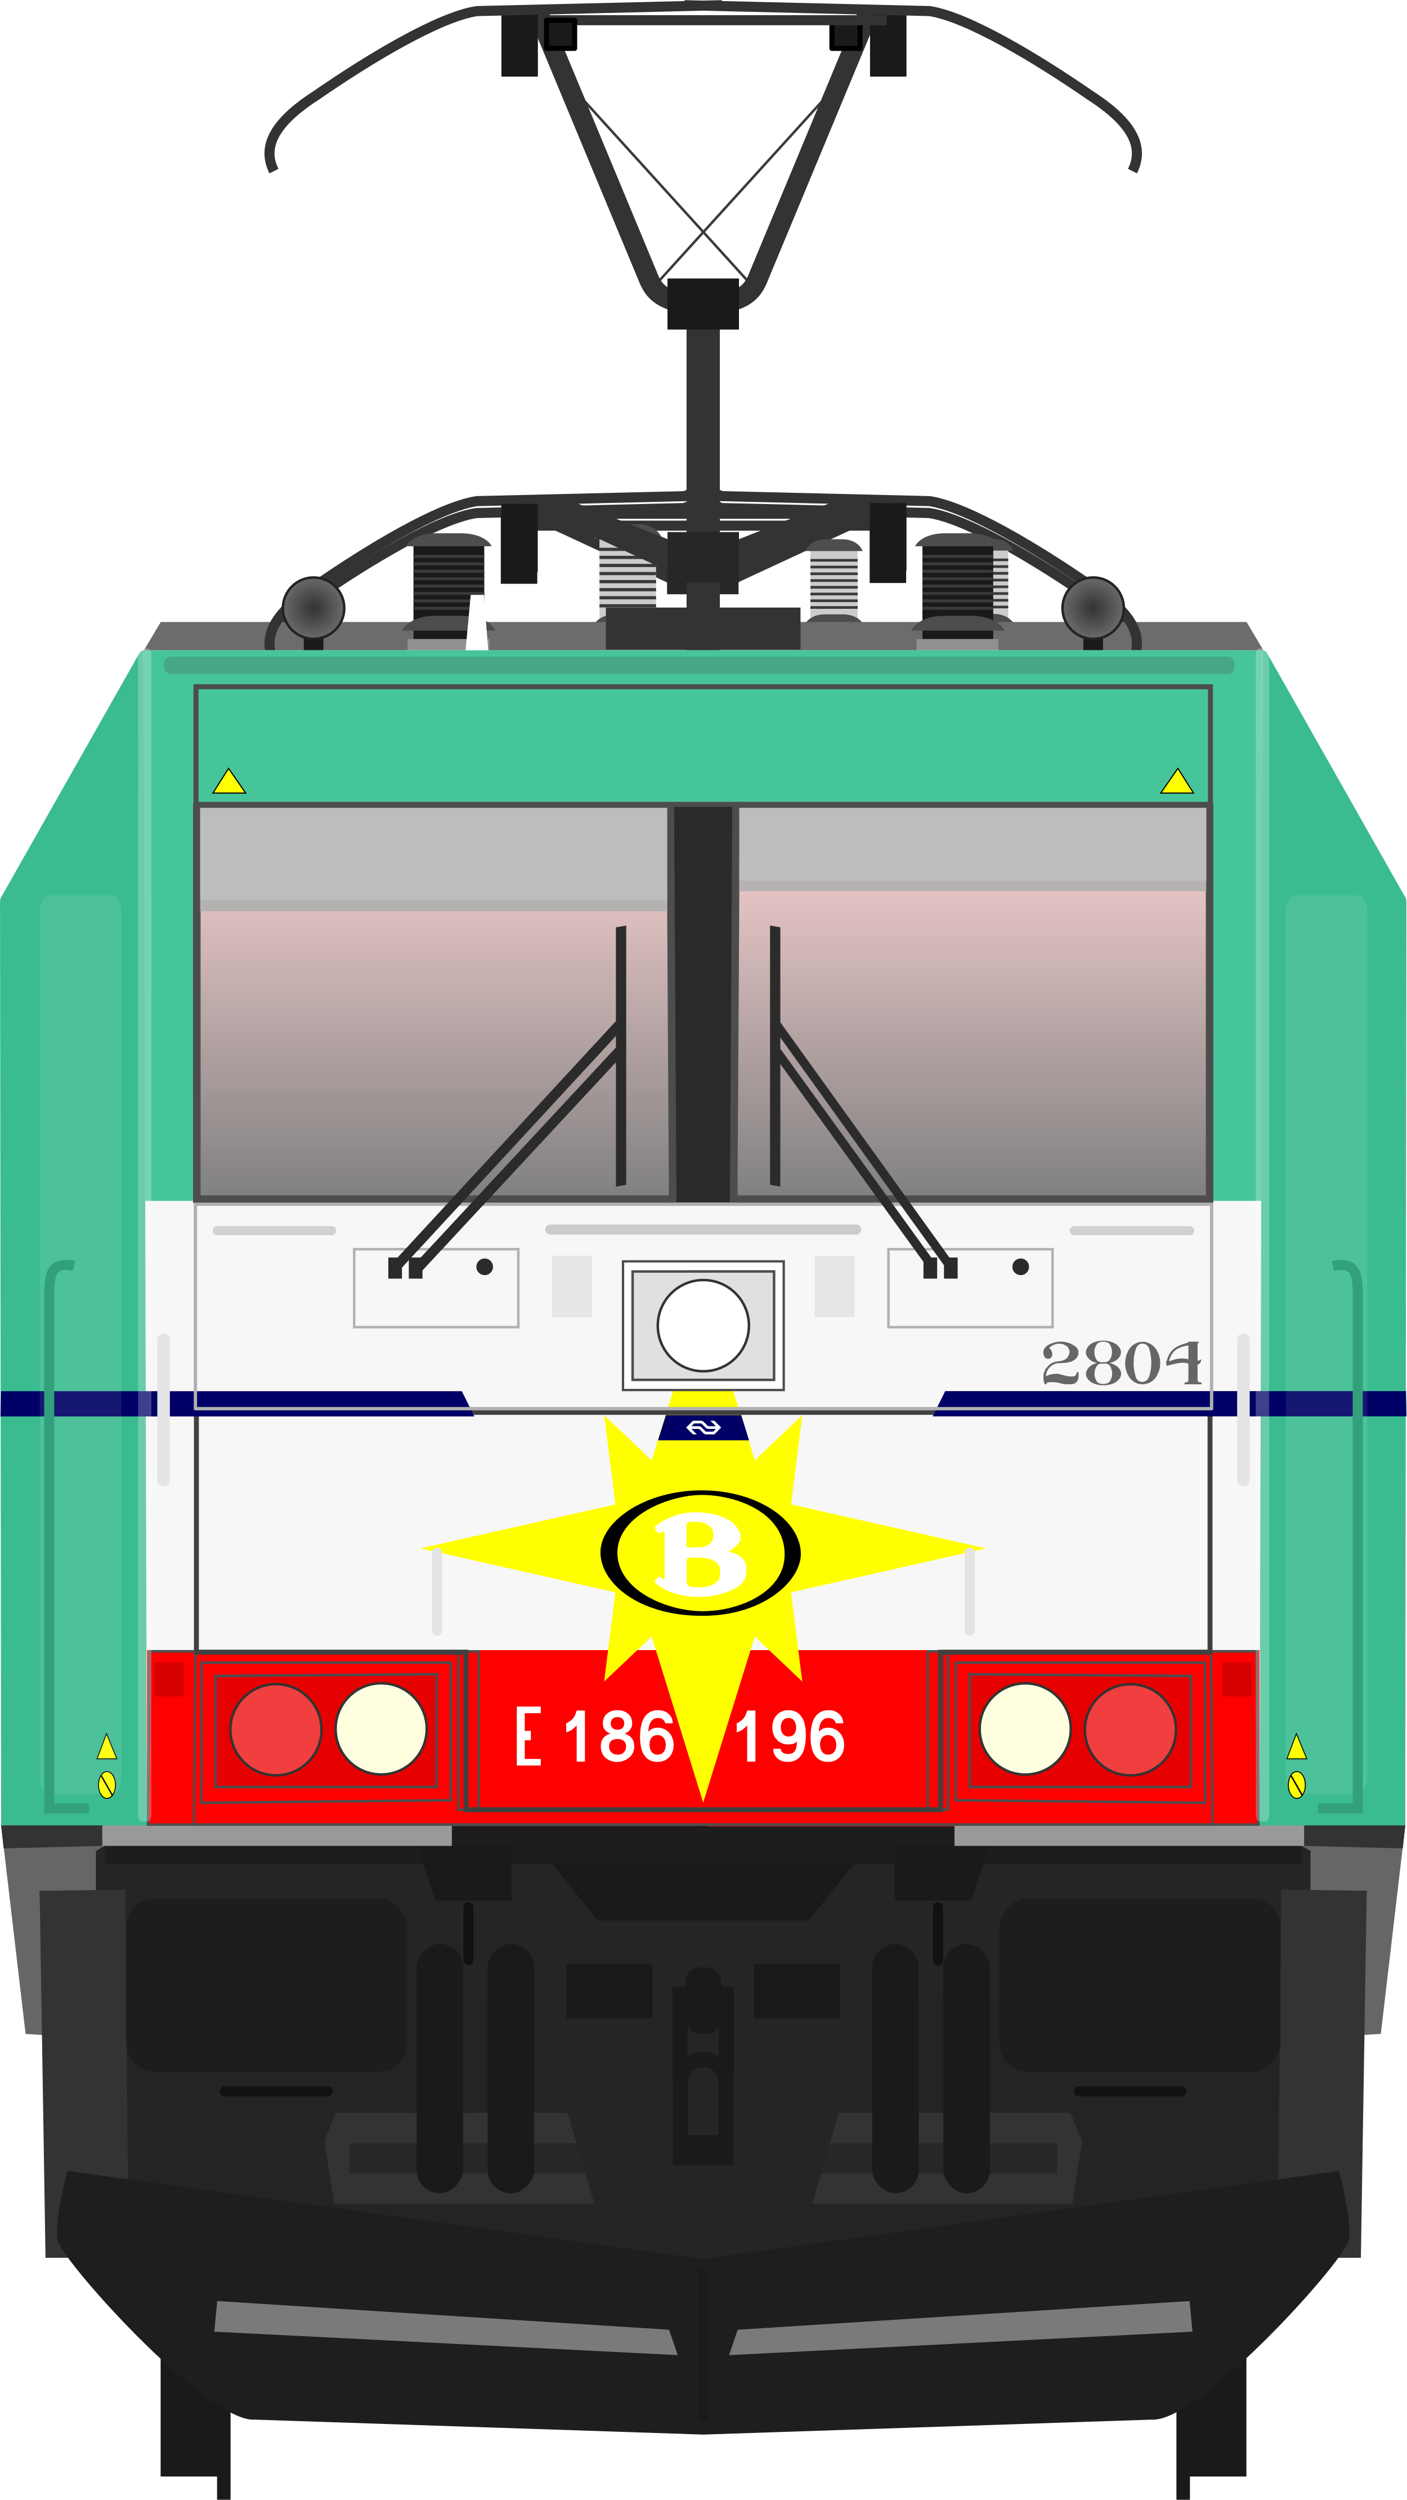
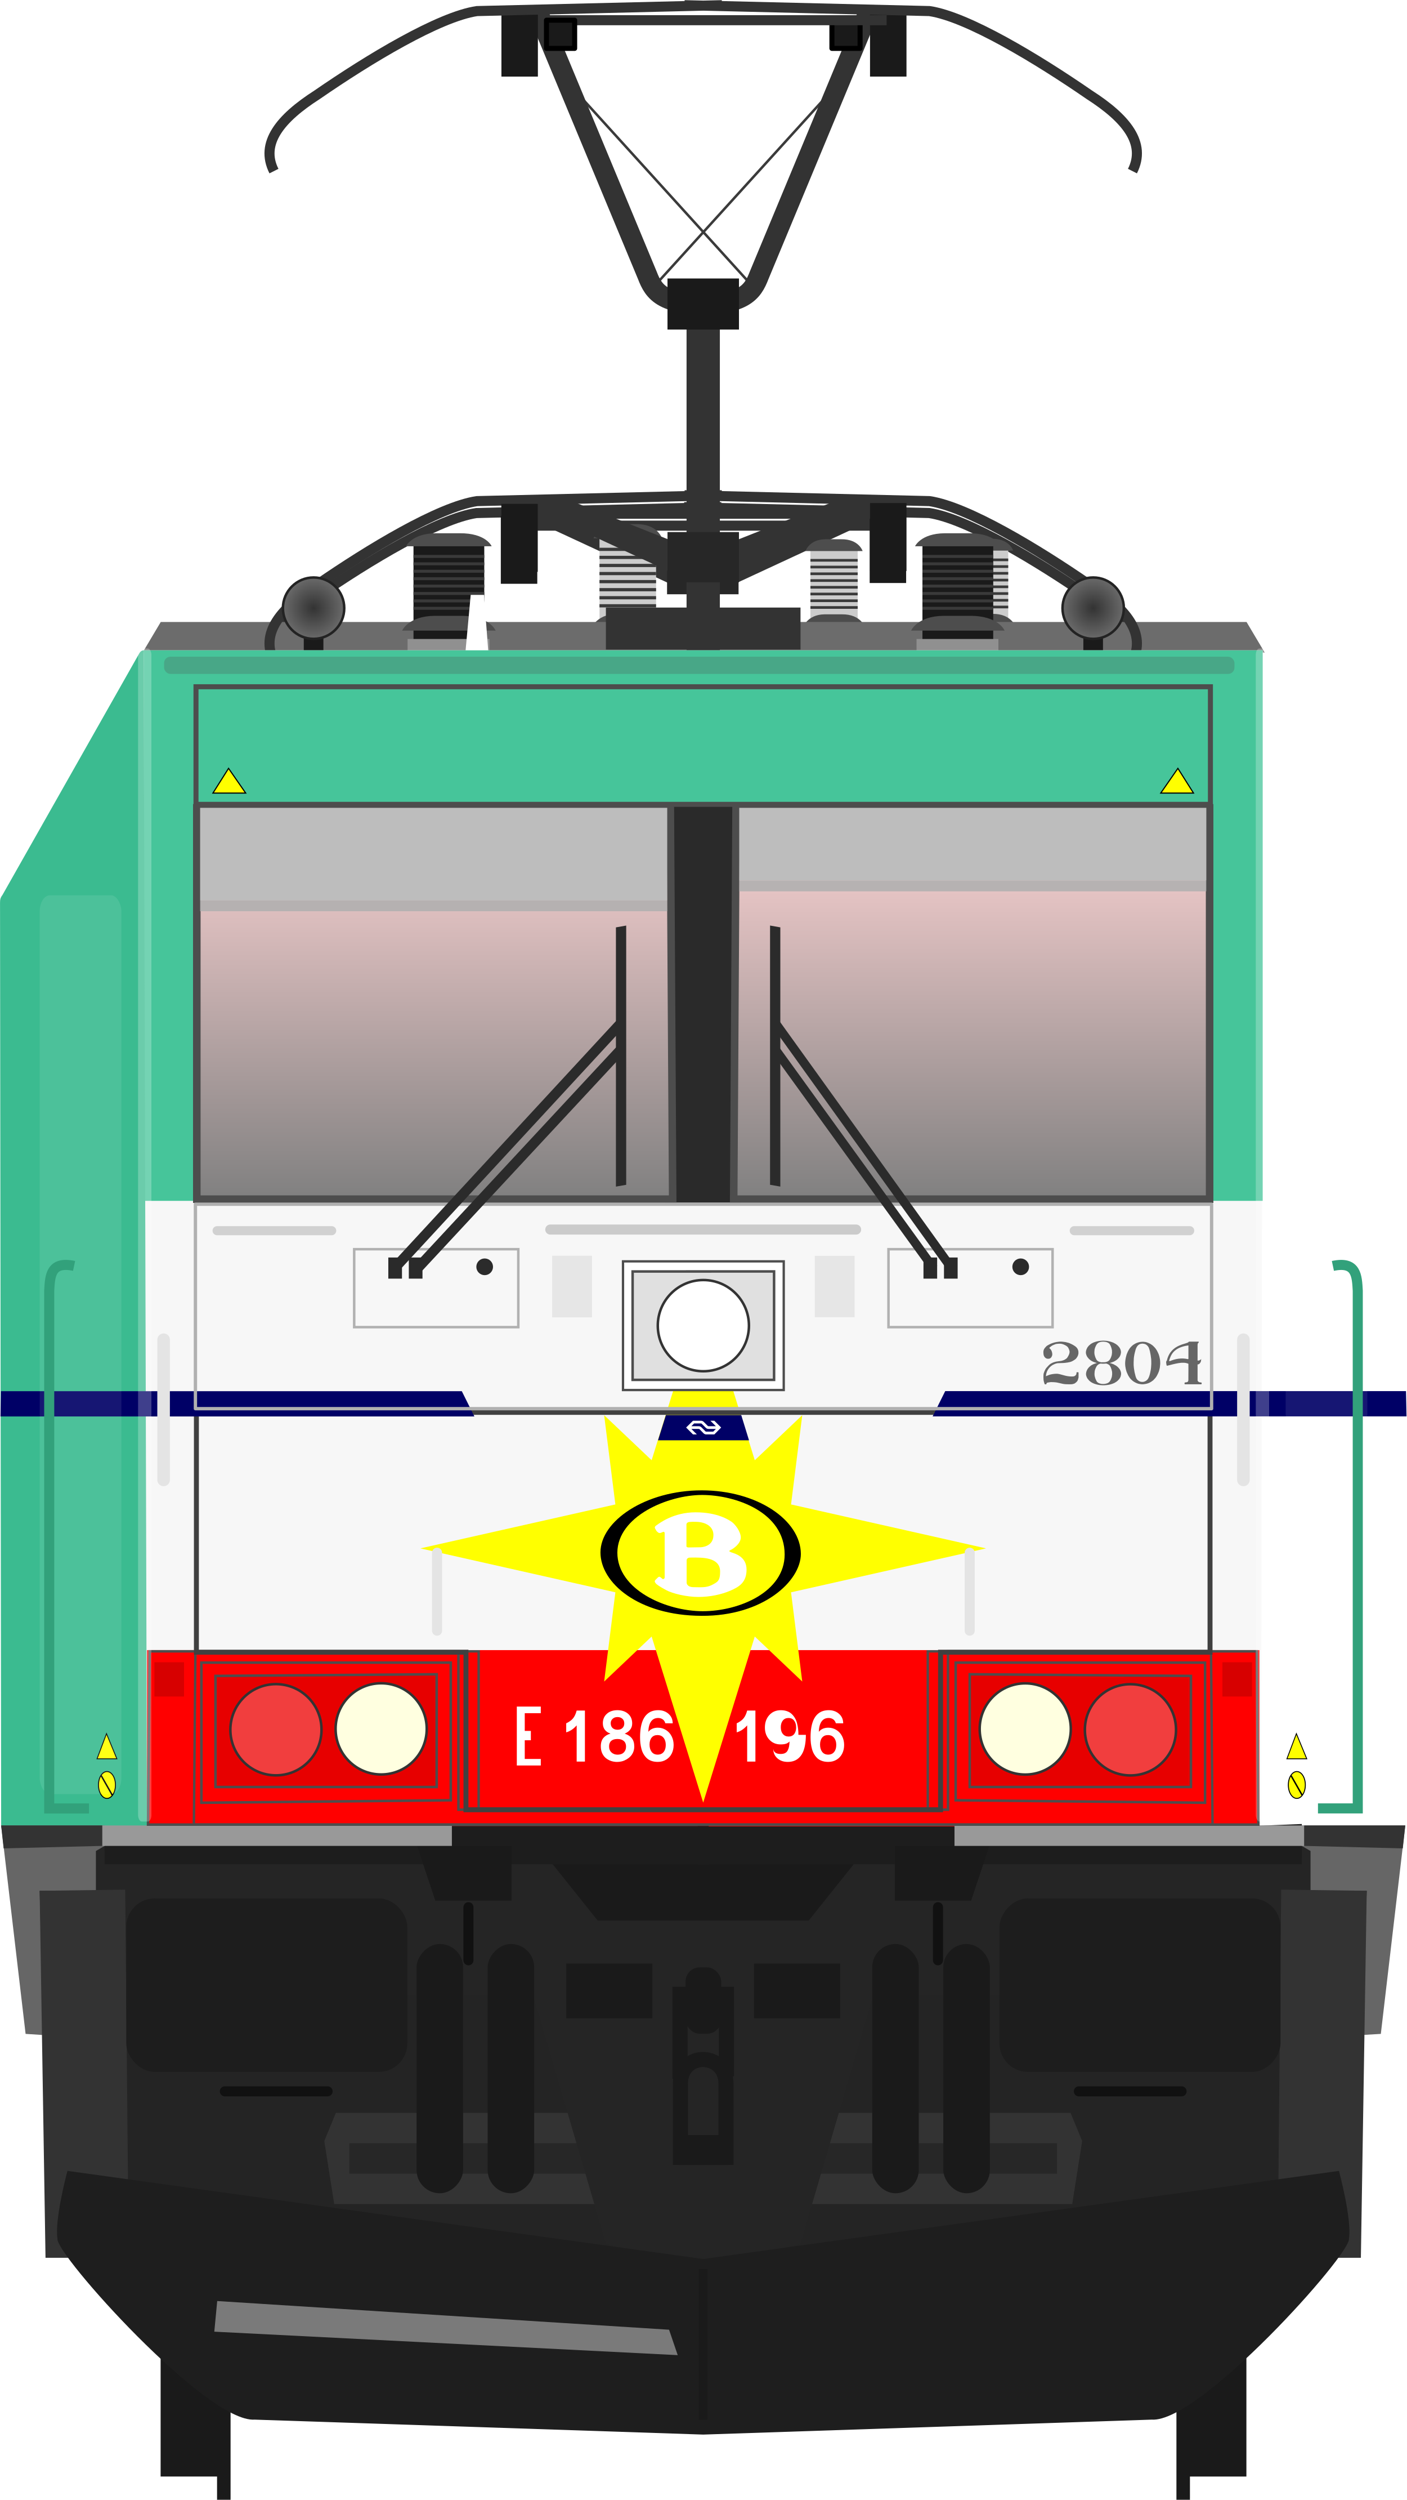
<svg xmlns="http://www.w3.org/2000/svg" xmlns:xlink="http://www.w3.org/1999/xlink" version="1.1" width="290.89" height="516.46">
  <defs>
    <linearGradient id="linearGradient6659">
      <stop stop-color="#333" offset="0" />
      <stop stop-color="#6c6c6c" offset="1" />
    </linearGradient>
    <filter id="filter5092" x="-.314" y="-1.215" width="1.628" height="3.43" color-interpolation-filters="sRGB">
      <feGaussianBlur stdDeviation="13.84" />
    </filter>
    <filter id="filter5092-1" x="-.314" y="-1.215" width="1.628" height="3.43" color-interpolation-filters="sRGB">
      <feGaussianBlur stdDeviation="13.84" />
    </filter>
    <linearGradient id="linearGradient4798" x1="61.277" x2="169.78" y1="317.29" y2="316.65" gradientUnits="userSpaceOnUse">
      <stop stop-color="#ffd5d5" offset="0" />
      <stop stop-color="#808080" offset="1" />
    </linearGradient>
    <linearGradient id="linearGradient6013" x1="84.508" x2="84.508" y1="163.72" y2="242.15" gradientTransform="matrix(1.102 0 0 1.102 -10.992 -81.878)" gradientUnits="userSpaceOnUse" xlink:href="#linearGradient4798" />
    <linearGradient id="linearGradient6021" x1="195.05" x2="195.05" y1="164.65" y2="242.15" gradientTransform="matrix(1.102 0 0 1.102 -10.988 -81.878)" gradientUnits="userSpaceOnUse" xlink:href="#linearGradient4798" />
    <radialGradient id="radialGradient6661" cx="-217.25" cy="124.75" r="6.344" gradientUnits="userSpaceOnUse" xlink:href="#linearGradient6659" />
    <radialGradient id="radialGradient6669" cx="62.316" cy="124.75" r="6.344" gradientUnits="userSpaceOnUse" xlink:href="#linearGradient6659" />
    <filter id="filter8046" x="-1.2" y="-.059" width="3.399" height="1.117" color-interpolation-filters="sRGB">
      <feGaussianBlur stdDeviation="0.823" />
    </filter>
    <filter id="filter1348" x="-.774" y="-.11" width="2.547" height="1.219" color-interpolation-filters="sRGB">
      <feGaussianBlur stdDeviation="8.48" />
    </filter>
    <filter id="filter1348-3" x="-.774" y="-.11" width="2.547" height="1.219" color-interpolation-filters="sRGB">
      <feGaussianBlur stdDeviation="8.48" />
    </filter>
    <filter id="filter1550" x="-.687" y="-.014" width="2.374" height="1.028" color-interpolation-filters="sRGB">
      <feGaussianBlur stdDeviation="1.412" />
    </filter>
    <filter id="filter1550-3" x="-.687" y="-.014" width="2.374" height="1.028" color-interpolation-filters="sRGB">
      <feGaussianBlur stdDeviation="1.412" />
    </filter>
    <filter id="filter1657" x="-.03" y="-1.859" width="1.06" height="4.718" color-interpolation-filters="sRGB">
      <feGaussianBlur stdDeviation="2.754" />
    </filter>
  </defs>
  <g transform="matrix(1.04 0 0 1.04 -.059 4.53)" fill="#333">
    <path d="m134.32 112.12-30.659-14.222 8.333-1.012 23.56 9.331z" />
    <path d="m145.07 112.12 30.659-14.222-8.333-1.012-23.56 9.331z" />
  </g>
  <rect x="125.17" y="127.99" width="40.253" height="8.686" fill="#333" />
  <path d="m56.511 139.07c-2.907-5.766 1.341-10.911 8.911-15.766 10.778-7.434 25.202-16.136 33.075-17.309l50.663-1.22m84.922 34.291c2.907-5.766-1.341-10.911-8.911-15.766-10.778-7.434-25.202-16.136-33.075-17.309l-50.667-1.217" fill="none" stroke="#333" stroke-width="2.081" />
  <path d="m107.37 108.6h39.758m36.108 0h-39.758" fill="none" stroke="#333" stroke-width="2.081" />
  <g stroke-width="1.04">
    <rect x="103.54" y="106.56" width="7.54" height="14.052" fill="#1a1a1a" />
    <rect transform="scale(-1,1)" x="-187.34" y="106.4" width="7.54" height="14.052" fill="#1a1a1a" />
    <rect x="137.91" y="112.39" width="14.784" height="10.387" fill="#272727" />
  </g>
  <g transform="matrix(1 0 0 1 -36.734 -155.87)" fill="#1a1a1a">
    <g transform="translate(-1.67,4.427)">
      <rect x="71.611" y="627.74" width="13.436" height="35.357" />
      <rect x="83.278" y="647.91" width="2.796" height="20" stroke-width="1.07" />
    </g>
    <rect transform="scale(-1,1)" x="-294.42" y="632.17" width="13.436" height="35.357" />
    <rect transform="scale(-1,1)" x="-282.75" y="652.34" width="2.796" height="20" stroke-width="1.07" />
  </g>
  <g transform="matrix(.944 0 0 .944 10.382 73.166)">
    <g transform="matrix(.736 0 0 1.002 133.85 -79.109)">
      <rect x="89.144" y="120.51" width="14.067" height="22.166" fill="#ccc" stroke-width="2.504" />
      <rect x="87.969" y="140.28" width="16.272" height="2.69" fill="#909090" />
      <path d="m93.318 135.68h5.188c5.781-0.055 6.969 2.938 6.969 2.938h-18.589s1.219-2.882 6.438-2.938z" fill="#4d4d4d" />
      <path d="m93.563 119.28h4.744c5.287-0.049 6.372 2.584 6.372 2.584h-17.005s1.115-2.535 5.887-2.584z" fill="#4d4d4d" />
      <g fill="#3a3a3a">
        <rect x="89.144" y="123.59" width="14.067" height=".585" />
        <rect x="89.144" y="125.06" width="14.067" height=".585" />
        <rect x="89.144" y="126.53" width="14.067" height=".585" />
        <rect x="89.144" y="128.01" width="14.067" height=".585" />
        <rect x="89.144" y="129.48" width="14.067" height=".585" />
        <rect x="89.144" y="130.95" width="14.067" height=".585" />
        <rect x="89.144" y="132.42" width="14.067" height=".585" />
        <rect x="89.144" y="133.89" width="14.067" height=".585" />
      </g>
    </g>
    <g transform="matrix(1.102,0,0,1.102,-9.548,-81.878)" fill="none" stroke="#3b3b3b" stroke-width=".5">
      <path d="m129.04 60.447 36.8-40.528" />
      <path d="m147.9 60.447-36.8-40.528" />
    </g>
    <g transform="matrix(.736 0 0 1.002 100.88 -79.007)">
      <rect x="89.144" y="120.51" width="14.067" height="22.166" fill="#ccc" stroke-width="2.504" />
      <rect x="87.969" y="140.28" width="16.272" height="2.69" fill="#909090" />
      <path d="m93.318 135.68h5.188c5.781-0.055 6.969 2.938 6.969 2.938h-18.589s1.219-2.882 6.438-2.938z" fill="#4d4d4d" />
      <path d="m93.563 119.28h4.744c5.287-0.049 6.372 2.584 6.372 2.584h-17.005s1.115-2.535 5.887-2.584z" fill="#4d4d4d" />
      <g fill="#3a3a3a">
        <rect x="89.144" y="123.59" width="14.067" height=".585" />
        <rect x="89.144" y="125.06" width="14.067" height=".585" />
        <rect x="89.144" y="126.53" width="14.067" height=".585" />
        <rect x="89.144" y="128.01" width="14.067" height=".585" />
        <rect x="89.144" y="129.48" width="14.067" height=".585" />
        <rect x="89.144" y="130.95" width="14.067" height=".585" />
        <rect x="89.144" y="132.42" width="14.067" height=".585" />
        <rect x="89.144" y="133.89" width="14.067" height=".585" />
      </g>
    </g>
    <g transform="matrix(.881 0 0 1.199 41.759 -105.81)">
      <rect x="89.144" y="120.51" width="14.067" height="22.166" fill="#ccc" stroke-width="2.504" />
      <rect x="87.969" y="140.28" width="16.272" height="2.69" fill="#909090" />
      <path d="m93.318 135.68h5.188c5.781-0.055 6.969 2.938 6.969 2.938h-18.589s1.219-2.882 6.438-2.938z" fill="#4d4d4d" />
      <path d="m93.563 119.28h4.744c5.287-0.049 6.372 2.584 6.372 2.584h-17.005s1.115-2.535 5.887-2.584z" fill="#4d4d4d" />
      <g fill="#3a3a3a">
        <rect x="89.144" y="123.59" width="14.067" height=".585" />
        <rect x="89.144" y="125.06" width="14.067" height=".585" />
        <rect x="89.144" y="126.53" width="14.067" height=".585" />
        <rect x="89.144" y="128.01" width="14.067" height=".585" />
        <rect x="89.144" y="129.48" width="14.067" height=".585" />
        <rect x="89.144" y="130.95" width="14.067" height=".585" />
        <rect x="89.144" y="132.42" width="14.067" height=".585" />
        <rect x="89.144" y="133.89" width="14.067" height=".585" />
      </g>
    </g>
    <g transform="matrix(1.102,0,0,1.102,-10.9,-75.267)" fill="#333">
      <path d="m134.32 112.12-30.659-14.222 8.333-1.012 23.56 9.331z" />
      <path d="m145.07 112.12 30.659-14.222-8.333-1.012-23.56 9.331z" />
    </g>
    <path d="m24.21 58.617-3.992 6.714s245.34-0.514 245.78 0l-3.992-6.714z" fill="#6c6c6c" stroke-width="1.102" />
    <rect x="121.7" y="55.461" width="42.622" height="9.197" fill="#333" />
    <g transform="matrix(1.102,0,0,1.102,-11.239,-81.878)">
      <g transform="translate(94.399,-9.408)">
        <rect x="89.144" y="120.51" width="14.067" height="22.166" fill="#1a1a1a" stroke-width="2.504" />
        <rect x="87.969" y="140.28" width="16.272" height="2.69" fill="#909090" />
        <path d="m93.318 135.68h5.188c5.781-0.055 6.969 2.938 6.969 2.938h-18.589s1.219-2.882 6.438-2.938z" fill="#4d4d4d" />
        <path d="m93.563 119.28h4.744c5.287-0.049 6.372 2.584 6.372 2.584h-17.005s1.115-2.535 5.887-2.584z" fill="#4d4d4d" />
        <g fill="#3a3a3a">
          <rect x="89.144" y="123.59" width="14.067" height=".585" />
          <rect x="89.144" y="125.06" width="14.067" height=".585" />
          <rect x="89.144" y="126.53" width="14.067" height=".585" />
          <rect x="89.144" y="128.01" width="14.067" height=".585" />
          <rect x="89.144" y="129.48" width="14.067" height=".585" />
          <rect x="89.144" y="130.95" width="14.067" height=".585" />
          <rect x="89.144" y="132.42" width="14.067" height=".585" />
          <rect x="89.144" y="133.89" width="14.067" height=".585" />
        </g>
      </g>
      <g transform="translate(-6.749,-9.408)">
        <rect x="89.144" y="120.51" width="14.067" height="22.166" fill="#1a1a1a" stroke-width="2.504" />
        <rect x="87.969" y="140.28" width="16.272" height="2.69" fill="#909090" />
        <path d="m93.318 135.68h5.188c5.781-0.055 6.969 2.938 6.969 2.938h-18.589s1.219-2.882 6.438-2.938z" fill="#4d4d4d" />
        <path d="m93.563 119.28h4.744c5.287-0.049 6.372 2.584 6.372 2.584h-17.005s1.115-2.535 5.887-2.584z" fill="#4d4d4d" />
        <g fill="#3a3a3a">
          <rect x="89.144" y="123.59" width="14.067" height=".585" />
          <rect x="89.144" y="125.06" width="14.067" height=".585" />
          <rect x="89.144" y="126.53" width="14.067" height=".585" />
          <rect x="89.144" y="128.01" width="14.067" height=".585" />
          <rect x="89.144" y="129.48" width="14.067" height=".585" />
          <rect x="89.144" y="130.95" width="14.067" height=".585" />
          <rect x="89.144" y="132.42" width="14.067" height=".585" />
          <rect x="89.144" y="133.89" width="14.067" height=".585" />
        </g>
      </g>
    </g>
    <path d="m48.999 67.189c-3.078-6.106 1.419-11.553 9.436-16.694 11.411-7.871 26.685-17.086 35.021-18.327l53.649-1.288m89.919 36.309c3.078-6.106-1.419-11.553-9.436-16.694-11.412-7.871-26.685-17.086-35.021-18.328l-53.649-1.288" fill="none" stroke="#333" stroke-width="2.204" />
    <g transform="matrix(1.102,0,0,1.102,-10.992,-81.878)">
      <rect x="215.3" y="129.06" width="3.901" height="6.172" fill="#1a1a1a" />
      <circle transform="scale(-1,1)" cx="-217.25" cy="124.75" r="6.094" fill="url(#radialGradient6661)" stroke="#232323" stroke-linecap="round" stroke-linejoin="round" stroke-width=".5" />
      <rect x="60.365" y="128.92" width="3.901" height="6.172" fill="#1a1a1a" />
      <circle cx="62.316" cy="124.75" r="6.094" fill="url(#radialGradient6669)" stroke="#232323" stroke-linecap="round" stroke-linejoin="round" stroke-width=".5" />
    </g>
    <path d="m102.85 34.93h42.098m38.233 0h-42.098" fill="none" stroke="#333" stroke-width="2.204" />
    <rect x="98.793" y="32.77" width="7.984" height="14.879" fill="#1a1a1a" stroke-width="1.102" />
    <path d="m143.01-11.941v89.222" fill="none" stroke="#333" stroke-width="7.293" />
    <rect transform="scale(-1,1)" x="-187.53" y="32.594" width="7.984" height="14.879" fill="#1a1a1a" stroke-width="1.102" />
    <path d="m106.48-75.626 24.316 58.429c1.375 3.554 3.315 6.887 15.605 6.17m33.152-64.599-24.316 58.429c-1.375 3.554-3.315 6.887-15.605 6.17" fill="none" stroke="#333" stroke-width="4.407" />
    <g stroke-width="1.102">
      <path d="m-4.623 327.08 12.061 86.74 33.36 34.38c83.238 7.658 121.2 0.211 204.43 0l33.36-34.387 12.061-86.737z" fill="#242424" />
      <rect x="103.41" y="324.74" width="83.145" height="22.326" ry="0" fill="#1a1a1a" />
      <path d="m62.562 384.91-2.541 6.169 2.178 13.789h161.63l2.178-13.789-2.541-6.169h-82.382z" fill="#333" />
      <rect x="65.513" y="391.55" width="154.99" height="6.672" fill="#272727" />
      <path d="m9.215 326.49 1.089 32.661h95.446l15.969 54.437c20.728 4.821 21.971 4.805 42.587 0l15.969-54.437h95.444l1.089-32.661h-97.623l-13.066 16.33h-46.215l-13.066-16.33z" fill="#252525" />
      <path d="m20.465 64.82 0.363 256.94h244.36l0.36-256.94h-122.66z" fill="#f7f7f7" />
      <path d="m274.12 321.69-10.717 0.436h-121.58v8.388h132.3z" fill="#1d1d1d" />
    </g>
    <g transform="matrix(1.059,0,0,1.059,422.69,-46.794)" fill="#fff">
      <circle cx="148.67" cy="144.31" r="0" />
      <circle cx="148.67" cy="144.46" r="0" />
      <circle cx="148.67" cy="144.07" r="0" />
      <g transform="translate(-1e-5)">
        <path d="m-312.18 93.942h2.743l0.959 12.548h-4.861z" fill="#fff" />
      </g>
    </g>
    <g stroke-width="1.102">
      <path d="m20.465 64.82v120.49h245.08v-120.49h-122.65z" fill="#46c59a" />
      <path d="m134.72 98.688v87.026h16.582v-87.023s-16.533-0.128-16.582 0z" fill="#2a2a2a" />
      <path d="m21.191 283.63v38.57s244-7.7e-4 243.64 0v-38.57z" fill="#f00" />
      <path d="m31.797 283.9-0.33 37.924h223.09l-0.33-37.924h-62.029v34.658h-98.365v-34.658z" fill="none" stroke="#4d4d4d" stroke-width=".526" />
    </g>
    <rect x="31.926" y="72.797" width="222.17" height="25.738" fill="none" stroke="#4d4d4d" stroke-linecap="round" stroke-width="1.102" />
    <path d="m253.92 99.294v85.646h-104.23l0.513-85.409z" fill="url(#linearGradient6021)" stroke="#4d4d4d" stroke-width="1.653" />
-     <path d="m265.56 64.82c0.476 0.024 0.79 0.33 1.025 0.777l29.91 52.787c0.456 0.591 0.524 1.031 0.523 1.735l-0.247 202.37h-31.936z" fill="#3bbb90" stroke-width="1.102" />
    <path d="m249.83 289.28v24.316h-48.45v-24.678z" fill="#e70000" stroke="#4d4d4d" stroke-width=".551" />
    <path d="m296.77 322.01-5.353 45.617-4.407 0.257 1.327-31.564h-12.318v-8.725l-1.903-1.099v-4.486z" fill="#666" stroke-width="1.102" />
    <path d="m288.33 336.31-1.283 80.321h-18.22l0.77-80.577z" fill="#333" stroke-width="1.102" />
    <circle transform="scale(-1,1)" cx="-213.54" cy="300.89" r="9.98" fill="#ffffe0" stroke="#333" stroke-linecap="round" stroke-linejoin="round" stroke-width=".551" />
    <circle transform="scale(-1,1)" cx="-236.58" cy="301.08" r="9.98" fill="#ff9494" fill-opacity=".424" stroke="#333" stroke-linecap="round" stroke-linejoin="round" stroke-width=".551" />
    <rect transform="scale(-1,1)" x="-173.01" y="352.24" width="18.872" height="11.976" ry="0" fill="#1a1a1a" stroke-width="1.102" />
    <path d="m205.68 326.49-3.992 11.976h-16.694v-11.976z" fill="#1a1a1a" stroke-width="1.102" />
    <path d="m194.43 339.9v11.614" fill="none" stroke="#111" stroke-linecap="round" stroke-width="2.204" />
    <path d="m247.78 380.2h-22.5" fill="none" stroke="#111" stroke-linecap="round" stroke-width="2.204" />
    <g stroke-width="1.102">
      <path d="m263.2 286.29h-6.481v7.497h6.481z" fill="#d70000" />
      <rect transform="scale(-1,1)" x="-187.53" y="-75.626" width="7.984" height="14.879" fill="#1a1a1a" />
      <rect transform="scale(-1,1)" x="-177.37" y="-73.086" width="6.17" height="6.17" fill="#1a1a1a" stroke="#000" stroke-linecap="round" stroke-linejoin="round" />
    </g>
    <path d="m148 396.31v-17.782c0-6.969-9.98-7.137-9.98 0v17.782" fill="none" stroke="#1a1a1a" stroke-width="3.305" />
    <path d="m252.92 317.04v-30.666h-54.618v30.122z" fill="none" stroke="#4d4d4d" stroke-width=".551" />
    <path d="m274.62 322.01h-76.575v4.473h76.575z" fill="#999" stroke-width="1.102" />
    <path d="m296.77 322.01h-22.137v4.473l21.593 0.544z" fill="#333" stroke-width="1.102" />
    <path d="m246.97 90.656 3.419 5.41h-7.171z" fill="#ff0" stroke="#000" stroke-width=".246" />
    <g transform="matrix(1.102,0,0,1.102,52.48,-288.77)" fill="#1a1a1a" fill-rule="evenodd">
      <rect x="115.74" y="577.79" width="9.25" height="49.502" ry="4.625" />
      <rect x="129.87" y="577.79" width="9.25" height="49.502" ry="4.625" />
    </g>
    <path d="m11.907 321.69 10.717 0.436h121.58v8.388h-132.3z" fill="#1d1d1d" stroke-width="1.102" />
    <path d="m32.105 99.294v85.646h104.22l-0.513-85.409z" fill="url(#linearGradient6013)" stroke="#4d4d4d" stroke-width="1.653" />
    <g transform="matrix(1.102,0,0,1.102,-10.992,-81.878)" fill="none" stroke="#b1b1b1" stroke-width=".5">
      <path d="m209.18 252.06v15.48h-32.61v-15.48z" />
      <path d="m70.386 252.06v15.48h32.614v-15.48z" />
    </g>
    <g transform="matrix(1.102,0,0,1.102,-10.081,-81.878)" fill="#e6e6e6">
      <path d="m169.01 253.38v12.188h-7.92v-12.19z" />
      <path d="m108.9 253.36v12.232h7.92v-12.23z" />
    </g>
    <g transform="matrix(1.102,0,0,1.102,-5.965,-79.76)" fill="none" stroke="#d1d1d1" stroke-linecap="round">
      <path d="m231.87 246.46h-22.94" stroke-width="1.81" />
      <path d="m38.575 246.46h22.777" stroke-width="1.804" />
    </g>
    <path d="m20.465 64.82c-0.476 0.024-0.79 0.33-1.025 0.777l-29.909 52.785c-0.456 0.584-0.524 1.025-0.523 1.73l0.247 202.37h31.936z" fill="#3bbb90" stroke-width="1.102" />
    <path d="m36.193 289.28v24.316h48.448v-24.678z" fill="#e70000" stroke="#4d4d4d" stroke-width=".551" />
    <path d="m-10.745 322.01 5.353 45.617 3.987 0.257-0.907-31.564h12.317v-8.725l1.903-1.099v-4.486z" fill="#666" stroke-width="1.102" />
    <path d="m-2.313 336.31 1.283 80.32h18.219l-0.769-80.57z" fill="#333" stroke-width="1.102" />
    <g transform="matrix(1.102,0,0,1.102,-10.992,-81.878)" fill="#1d1d1d">
      <rect transform="scale(-1,1)" x="-254.48" y="380.99" width="55.858" height="34.458" ry="5.661" />
      <rect x="25.087" y="380.99" width="55.858" height="34.458" ry="5.661" />
    </g>
    <rect x="113.01" y="352.24" width="18.872" height="11.976" ry="0" fill="#1a1a1a" stroke-width="1.102" />
    <path d="m80.346 326.49 3.992 11.976h16.696v-11.976z" fill="#1a1a1a" stroke-width="1.102" />
    <path d="m91.596 339.9v11.614" fill="none" stroke="#111" stroke-linecap="round" stroke-width="2.204" />
    <path d="m38.248 380.2h22.5" fill="none" stroke="#111" stroke-linecap="round" stroke-width="2.204" />
    <path d="m22.822 286.29h6.481v7.497h-6.481z" fill="#d70000" stroke-width="1.102" />
    <path d="m102.85-73.086h42.098m38.233 0h-42.098" fill="none" stroke="#333" stroke-width="2.204" />
    <g transform="matrix(1.102,0,0,1.102,-10.992,-81.878)" fill="#1a1a1a">
      <rect x="99.647" y="5.674" width="7.247" height="13.505" />
      <rect x="108.6" y="7.98" width="5.6" height="5.6" stroke="#000" stroke-linecap="round" stroke-linejoin="round" />
      <rect x="136.24" y="394.69" width="7.082" height="13.176" ry="2.8" />
    </g>
    <path d="m33.108 317.04v-30.666h54.618v30.122z" fill="none" stroke="#4d4d4d" stroke-width=".551" />
    <path d="m137.93 377.47v-18.508h10.162v17.964" fill="none" stroke="#1a1a1a" stroke-width="3.305" />
    <path d="m11.393 322.01h76.575v4.473h-76.575z" fill="#999" stroke-width="1.102" />
    <path d="m-10.745 322.01h22.139v4.473l-21.593 0.544z" fill="#333" stroke-width="1.102" />
    <path d="m39.056 90.656-3.419 5.41h7.171z" fill="#ff0" stroke="#000" stroke-width=".246" />
    <g transform="matrix(-1.102,0,0,1.102,233.54,-288.77)" fill="#1a1a1a" fill-rule="evenodd">
      <rect x="115.74" y="577.79" width="9.25" height="49.502" ry="4.625" />
      <rect x="129.87" y="577.79" width="9.25" height="49.502" ry="4.625" />
    </g>
    <path d="m48.999-40.06c-3.078-6.106 1.42-11.553 9.437-16.694 11.411-7.871 26.685-17.086 35.02-18.328l53.649-1.288m89.914 36.309c3.085-6.106-1.421-11.553-9.431-16.694-11.414-7.871-26.684-17.086-35.025-18.328l-53.644-1.288" fill="none" stroke="#333" stroke-width="2.204" />
    <path d="m3.771 397.61s-2.883 10.71-2.178 14.88c-0.449 3.336 32.661 40.283 43.185 39.557l98.232 3.274 98.23-3.274c10.524 0.726 43.637-36.221 43.187-39.557 0.706-4.17-2.178-14.88-2.178-14.88l-139.24 19.28z" fill="#1e1e1e" stroke-width="1.102" />
    <path d="m143.01 205.72-11.293 36.359-10.402-9.86 2.462 19.534-42.711 9.616 42.711 9.613-2.462 19.534 10.402-9.86 11.293 36.359 11.295-36.359 10.399 9.86-2.459-19.534 42.711-9.613-42.711-9.616 2.459-19.534-10.399 9.86z" fill="#ff0" />
    <g transform="matrix(1.102,0,0,1.102,-10.992,-81.878)">
      <path d="m123.81 254.47v25.555h31.943v-25.55z" fill="#fff" stroke="#4d4d4d" stroke-width=".462" />
      <path d="m125.72 256.48v21.529h28.113v-21.53z" fill="#e0e0e0" stroke="#4d4d4d" stroke-width=".5" />
      <circle cx="139.78" cy="267.24" r="9.058" fill="#fff" stroke="#333" stroke-linecap="round" stroke-linejoin="round" stroke-width=".5" />
    </g>
    <path d="m109.52 191.59h66.977" fill="none" stroke="#cbcbcb" stroke-linecap="round" stroke-width="2.204" />
    <g transform="matrix(1.102,0,0,1.102,-17.058,-81.878)" fill="#7a7a7a">
      <path transform="matrix(.871 0 0 .393 15.386 305.61)" d="m38.21 395.28 103.1 14.493 1.976 12.846-105.74-11.858z" filter="url(#filter5092)" />
-       <path transform="matrix(-.871 0 0 .393 275.19 305.61)" d="m38.21 395.28 103.1 14.493 1.976 12.846-105.74-11.858z" filter="url(#filter5092-1)" />
    </g>
    <g stroke-width="1.102">
      <path d="m32.83 119.57h102.3v-20.276h-102.3z" fill="#bdbdbd" />
      <path d="m253.2 115.21h-102.3v-15.914h102.3z" fill="#bdbdbd" />
      <rect x="150.9" y="115.21" width="102.29" height="2.359" fill="#afafaf" fill-opacity=".878" />
      <rect x="32.83" y="119.57" width="102.29" height="2.359" fill="#afafaf" fill-opacity=".878" />
      <rect x="135.19" y="-16.557" width="15.654" height="11.179" fill="#1a1a1a" />
    </g>
    <path d="m21.785 283.9-0.359 37.924h243.17l-0.359-37.924h-67.613v34.658h-107.22v-34.658z" fill="none" stroke="#4d4d4d" stroke-width=".549" />
    <path d="m32.015 231.6v52.492h59.036v34.477h103.94v-34.477h59.019v-52.495h-221.99z" fill="none" stroke="#404040" stroke-width="1.085" />
    <g stroke-linecap="round">
      <g transform="matrix(1.102,0,0,1.102,-10.992,-81.878)" fill="none" stroke="#e4e4e4" stroke-width="2">
        <path d="m86.856 312.34v15.482" />
        <path d="m192.71 312.34v15.482" />
      </g>
      <circle cx="72.48" cy="300.87" r="9.98" fill="#ffffe0" stroke="#333" stroke-linejoin="round" stroke-width=".551" />
      <circle cx="49.436" cy="301.06" r="9.98" fill="#ff9494" fill-opacity=".424" stroke="#333" stroke-linejoin="round" stroke-width=".551" />
    </g>
    <rect x="135.19" y="38.94" width="15.654" height="10.998" fill="#272727" stroke-width="1.102" />
    <rect x="137.69" y="389.77" width="10.65" height="6.544" fill="#1a1a1a" stroke-width="1.102" />
    <rect transform="matrix(1.175 0 0 .976 -21.255 -21.03)" x="138.96" y="450.97" width="1.647" height="33.763" fill="#1a1a1a" fill-opacity=".878" filter="url(#filter8046)" />
  </g>
  <path d="m290.79 292.63h-97.967l2.595-5.219h95.267z" fill="#006" />
  <path d="m0.1 292.64h97.971l-2.595-5.22h-95.271z" fill="#006" />
  <rect x="40.402" y="248.8" width="210.09" height="42.235" ry="0" fill="none" stroke="#b0b0b0" stroke-linecap="round" stroke-linejoin="round" stroke-width=".688" style="paint-order:stroke fill markers" />
  <path d="m22.017 358.18-1.955 5.191h4.1z" fill="#ff0" stroke="#000" stroke-width=".182" />
  <g transform="translate(-.279)" stroke="#000">
    <ellipse cx="22.393" cy="368.78" rx="1.758" ry="2.776" fill="#ff0" stroke-width=".2" />
    <path d="m21.19 366.83 2.313 4.072" fill="none" stroke-width=".3" />
  </g>
  <g transform="translate(-1.715)" fill="#fff" fill-opacity=".089">
    <rect transform="matrix(.642 0 0 1 9.605 0)" x=".495" y="184.97" width="26.306" height="185.69" ry="3.303" filter="url(#filter1348)" style="paint-order:fill markers stroke" />
    <rect transform="matrix(.642 0 0 1 267.2 .002)" x=".495" y="184.97" width="26.306" height="185.69" ry="3.303" filter="url(#filter1348-3)" style="paint-order:fill markers stroke" />
  </g>
  <g transform="translate(.358)">
    <rect transform="matrix(.559 0 0 1.007 114.74 -2.769)" x="258.55" y="135.8" width="4.932" height="240.66" ry="1.306" fill="#fff" fill-opacity=".247" filter="url(#filter1550)" style="paint-order:fill markers stroke" />
    <rect transform="matrix(.559 0 0 1.007 -116.34 -2.769)" x="258.55" y="135.8" width="4.932" height="240.66" ry="1.306" fill="#fff" fill-opacity=".248" filter="url(#filter1550-3)" style="paint-order:fill markers stroke" />
    <rect x="33.562" y="135.68" width="221.3" height="3.556" ry="1.306" fill="#4d4d4d" fill-opacity=".247" filter="url(#filter1657)" style="paint-order:fill markers stroke" />
  </g>
  <g transform="matrix(1.04 0 0 1.04 1.257 -4.161)">
    <g transform="translate(-2)">
      <rect transform="matrix(-0 1 .985 -.174 0 0)" x="210" y="125.11" width="51.497" height="2.073" fill="#2b2b2b" stroke-width=".814" />
      <path d="m83.854 255.9 40.346-43.38" fill="#434343" stroke="#2b2b2b" stroke-width="2" />
      <path d="m79.256 255.9 44.944-48.62" fill="#434343" stroke="#2b2b2b" stroke-width="2" />
      <rect x="77.985" y="253.81" width="2.717" height="4.2" fill="#2a2a2a" />
      <rect x="82.061" y="253.81" width="2.717" height="4.2" fill="#2a2a2a" />
    </g>
    <g transform="matrix(-1,0,0,1,267.15,0)">
      <rect transform="matrix(-0 1 .985 -.174 0 0)" x="208.23" y="114.96" width="51.497" height="2.073" fill="#2b2b2b" stroke-width=".814" />
      <path d="m82.754 255.98 31.489-43.518" fill="#434343" stroke="#2b2b2b" stroke-width="1.77" />
      <path d="m79.165 255.98 35.079-48.784" fill="#434343" stroke="#2b2b2b" stroke-width="1.77" />
      <rect x="77.985" y="253.81" width="2.717" height="4.2" fill="#2a2a2a" />
      <rect x="82.061" y="253.81" width="2.717" height="4.2" fill="#2a2a2a" />
    </g>
    <circle cx="95.141" cy="255.66" r=".659" fill="#2b2b2b" stroke="#2b2b2b" stroke-linecap="round" stroke-width="2" />
    <circle cx="201.7" cy="255.66" r=".659" fill="#2b2b2b" stroke="#2b2b2b" stroke-linecap="round" stroke-width="2" />
  </g>
  <g transform="translate(-2.5417e-6 -2.2552e-6)" stroke="#000">
    <path d="m268.02 358.18-1.955 5.191h4.1z" fill="#ff0" stroke-width=".182" />
    <g transform="translate(245.72,1.9739e-6)">
      <ellipse cx="22.393" cy="368.78" rx="1.758" ry="2.776" fill="#ff0" stroke-width=".2" />
      <path d="m21.19 366.83 2.313 4.072" fill="none" stroke-width=".3" />
    </g>
  </g>
  <g transform="matrix(.132 0 0 .131 333.3 236.74)" stroke-width="1.821">
    <path d="m-1426 543.27c-87.73 0-158.53 48.059-158.53 97.894 5e-4 47.827 59.138 99.704 158.53 99.995 96.181 0.582 155.33-54.791 155.33-97.664-0.291-53.333-68.479-100.23-155.33-100.23zm0.578 7.281c52.172 0 129.41 26.816 129.38 93.849 0 59.162-71.083 89.472-128.21 89.472s-133.81-33.517-133.81-92.388c0.32-57.445 79.305-90.933 132.64-90.933z" />
    <path d="m-1435.6 577.92c-34.654 0-56.517 17.226-60.304 19.848-4.08 2.625-4.083 4.048-2.334 6.964 1.456 2.651 1.459 2.945 4.054 4.985 2.621 2.04 5.246-4e-3 7.576-0.876 2.653-0.902 2.651 2.011 2.651 2.011v69.391c0 3.498-3.206 2.916-3.206 2.916s-1.75-1.749-3.499-2.916c-1.456-1.164-2.328-0.87-3.784 0.297l-3.793 3.783c-2.331 2.596-0.878 3.76 0.291 5.538 1.165 1.72 6.123 5.244 16.324 10.753 10.201 5.538 32.058 10.788 50.42 10.788 18.364 0 35.88-3.792 50.132-9.912 13.99-6.12 25.357-13.143 25.357-33.223 0-20.43-17.777-25.095-23.607-27.135-5.568-2.011-3.237-2.887-0.323-4.345 2.944-1.426 14.572-9.027 14.894-18.937 0-9.618-8.742-20.695-13.697-24.481-4.955-3.498-22.471-15.45-57.154-15.45zm-4.484 14.927c4.755-0.087 8.855 0.256 8.855 0.256s23.633 1.167 23.633 20.695c0 19.237-20.399 19.234-20.399 19.234s-15.45 0.291-18.362 0.291c-4.109 0-3.499-2.331-3.499-2.331v-33.808s-0.317-3.498 4.929-4.08c1.601-0.154 3.255-0.227 4.842-0.256zm4.258 56.386c1.337 0.015 2.778 0.047 4.307 0.119 22.151 0.291 34.392 6.996 34.392 21.862 0 15.154-4.057 16.612-12.799 21.274-9.035 4.662-17.78 3.495-28.562 3.495-11.076 0-11.076-6.99-11.076-6.99v-34.975s-0.288-4.374 4.638-4.665c1.967 0 5.083-0.16 9.099-0.119z" fill="#fff" />
  </g>
  <path d="m136.04 297.57h18.814l-1.609-5.212h-15.57z" fill="#006" stroke-width="1.012" />
  <g transform="matrix(.86 0 0 .86 22.748 41.761)" fill="#fff">
    <path d="m142.08 293.4c0.074 0 0.13 0.037 0.186 0.093l0.948 0.947c0.186 0.186 0.39 0.279 0.669 0.279h1.765l-0.65 0.65h-1.654c-0.093 0-0.148-0.019-0.204-0.074l-0.948-0.947c-0.186-0.186-0.39-0.279-0.669-0.279h-1.765l0.65-0.668zm0.651-0.371c-0.186-0.186-0.409-0.279-0.651-0.279h-1.932l-1.654 1.634 1.654 1.654h0.929l-1.319-1.319h1.765c0.074 0 0.148 0.019 0.204 0.074l0.948 0.966c0.186 0.186 0.409 0.278 0.65 0.278h1.951l1.635-1.654-1.635-1.634h-0.948l1.319 1.319h-1.765c-0.074 0-0.13-0.037-0.186-0.074" stroke-width=".017" />
  </g>
  <path d="m15.315 261.54c-4.893-1.042-4.969 2.091-5.141 5.141v106.95h8.226" fill="none" stroke="#32a17b" stroke-width="2.081" />
  <path d="m275.57 261.54c4.893-1.042 4.97 2.091 5.141 5.141v106.94h-8.226" fill="none" stroke="#32a17b" stroke-width="2.081" />
  <g transform="matrix(.944 0 0 .944 12.123 16.073)" fill="#666">
    <path d="m219.25 276.6h0.312l0.208 7e-3q0.358 0.026 0.723 0.085 0.54 0.117 0.677 0.169 0.143 0.046 0.241 0.091 0.104 0.039 0.345 0.156l0.358 0.182 0.26 0.156 0.182 0.117 0.241 0.182q0.124 0.104 0.182 0.189 0.019 0 0.072 0.091 0.137 0.176 0.234 0.488l0.046 0.189 0.013 0.195v0.312q-0.059 0.391-0.234 0.697-0.15 0.228-0.254 0.365-0.052 0.059-0.143 0.143-0.091 0.078-0.241 0.182-0.15 0.104-0.417 0.247-0.169 0.078-0.267 0.124-0.098 0.039-0.306 0.098-0.202 0.059-0.508 0.104-0.306 0.046-0.586 0.078-0.28 0.033-0.898 0.046-0.618 7e-3 -0.71 0.026-0.091 0.019-0.189 0.039-0.098 0.019-0.241 0.059-0.143 0.039-0.319 0.13-0.319 0.137-0.514 0.28-0.195 0.143-0.247 0.189-0.052 0.046-0.104 0.098-0.046 0.046-0.124 0.124-0.078 0.078-0.124 0.13-0.039 0.052-0.117 0.163-0.078 0.111-0.156 0.234-0.072 0.117-0.124 0.234-0.052 0.111-0.124 0.299-0.072 0.182-0.111 0.378-0.033 0.195-0.065 0.495l0.436-0.182 0.091-0.039 0.378-0.137v7e-3q0.631-0.176 1.458-0.195l0.241 0.013q0.397 0.059 0.814 0.189 0.417 0.13 0.905 0.241 0.488 0.111 0.937 0.143 0.449 0.033 0.749 0t0.508-0.26q0.124-0.156 0.15-0.228 0.033-0.072 0.026-0.339 0.033-0.091 0.13-0.091h0.254q0.078 0.033 0.072 0.098v1.048q-0.137 0.586-0.26 0.768-0.124 0.176-0.306 0.326-0.176 0.15-0.286 0.215-0.111 0.059-0.352 0.117 0 0.013-0.234 0.052l-0.566 0.019q-0.931 7e-3 -1.452-0.104-0.514-0.111-1.048-0.241-0.534-0.137-1.595-0.137-0.762 0.091-0.846 0.176-0.085 0.085-0.085 0.221-7e-3 0.085-0.117 0.085h-0.195q-0.078-0.013-0.104-0.098-0.019-0.085-0.137-0.469-0.111-0.384-0.111-1.016 0-0.638 0.078-0.859 0.078-0.221 0.15-0.397 0.072-0.176 0.176-0.378 0.104-0.202 0.267-0.397 0.169-0.202 0.436-0.475 0.267-0.273 0.41-0.365 0.143-0.091 0.247-0.143 0.111-0.059 0.221-0.111 0.117-0.059 0.339-0.137 0.228-0.078 0.475-0.124 0.254-0.052 0.586-0.085 0.339-0.039 0.482-0.059 0.143-0.026 0.319-0.085 0.182-0.059 0.358-0.13 0.176-0.078 0.495-0.306 0.221-0.169 0.495-0.729 0.273-0.566 0.169-0.977-0.104-0.417-0.306-0.716-0.202-0.306-0.801-0.586-0.599-0.286-1.198-0.247-0.599 0.039-0.794 0.111-0.189 0.072-0.358 0.15-0.169 0.072-0.247 0.111-0.078 0.039-0.137 0.072-0.052 0.033-0.163 0.124-0.111 0.085-0.189 0.137-0.072 0.052-0.137 0.117-0.059 0.065-0.072 0.15 0.254 0.202 0.358 0.378 0.104 0.169 0.169 0.345 0.072 0.169 0.111 0.508 0.046 0.339-0.176 0.71-0.215 0.365-0.618 0.384-0.404 0.013-0.605-0.124-0.202-0.143-0.306-0.293-0.098-0.156-0.163-0.332-0.065-0.176-0.078-0.684-7e-3 -0.514 0.312-0.918 0.326-0.404 0.573-0.553 0.254-0.156 0.501-0.273 0.247-0.124 0.449-0.202 0.202-0.078 0.527-0.169 0.326-0.098 0.99-0.176l0.137-0.013h0.039z" />
    <path d="m237.28 276.63h0.293q0.234 0.013 0.462 0.052 0.234 0.039 0.638 0.208 0.195 0.078 0.391 0.189 0.189 0.104 0.534 0.358 0.391 0.365 0.56 0.573 0.091 0.098 0.345 0.495l0.176 0.332 0.124 0.267q0.117 0.228 0.202 0.527 0.072 0.215 0.156 0.651 0.072 0.365 0.078 0.566 7e-3 0.189 0.019 0.482l-7e-3 0.202q-0.046 0.488-0.072 0.703t-0.182 0.775l-0.104 0.28q-0.124 0.326-0.384 0.801-0.156 0.26-0.339 0.488-0.117 0.143-0.345 0.371l-0.091 0.098-0.462 0.332-0.326 0.182q-0.221 0.098-0.312 0.137-0.085 0.033-0.221 0.072-0.137 0.033-0.293 0.072-0.15 0.033-0.482 0.078l-0.254 0.013-0.293-0.013q-0.436-0.059-0.566-0.091-0.124-0.039-0.345-0.111-0.443-0.176-0.827-0.443-0.267-0.195-0.553-0.488-0.254-0.28-0.456-0.638l-0.104-0.169q-0.189-0.384-0.326-0.723-0.117-0.332-0.202-0.71-0.137-0.625-0.137-1.081 0-0.924 0.273-1.862 0.072-0.299 0.202-0.553 0.098-0.267 0.247-0.521 0.124-0.234 0.352-0.56 0.391-0.443 0.664-0.645 0.215-0.15 0.449-0.28 0.228-0.13 0.69-0.286l7e-3 7e-3q0-0.013 0.326-0.085l0.156-0.019v7e-3l0.124-0.026v7e-3q0.046-0.013 0.215-0.019zm-0.059 0.417q-0.358 0.039-0.54 0.15-0.176 0.111-0.267 0.189-0.085 0.078-0.182 0.208-0.098 0.13-0.208 0.358-0.143 0.254-0.332 1.055-0.065 0.267-0.091 0.404-0.026 0.13-0.065 0.371-0.033 0.234-0.059 0.462-0.019 0.221-0.039 0.892v0.501q0.013 0.078 0.013 0.267l0.033 0.378 0.013 0.124q0.072 0.521 0.137 0.859 0.169 0.749 0.234 0.944 0.065 0.189 0.156 0.41 0.117 0.202 0.26 0.358 0.202 0.182 0.312 0.234 0.137 0.091 0.371 0.163 0.215 0.039 0.43 0.039 0.371 0 0.807-0.28 0.312-0.247 0.397-0.436 0.104-0.13 0.267-0.579l0.059-0.202 0.065-0.221q0.039-0.189 0.085-0.358l0.033-0.195q0.013-7e-3 0.039-0.169 0.033-0.163 0.065-0.378 0.039-0.221 0.078-0.99l7e-3 -0.156v-0.176l-7e-3 -0.417 7e-3 -7e-3 -0.013-0.169-7e-3 -0.247-0.111-0.853q-0.078-0.475-0.156-0.807v-0.02q-0.098-0.384-0.254-0.82-0.039-0.137-0.319-0.462-0.241-0.215-0.306-0.247-0.059-0.033-0.137-0.065-0.072-0.039-0.267-0.078-0.189-0.039-0.332-0.046z" />
    <path d="m247.53 276.6h2.153v0.234c-0.294-0.011-0.245 0.749-0.245 0.749v3.124c0.079 0.171 0.79-0.139 0.803-0.332 0 0-0.048 0.353-0.04 0.361 0 0.278-0.325 0.895-0.763 0.855v3.486c9e-3 0.065 0.026 0.117 0.052 0.156 0.03 0.039 0.087 0.096 0.169 0.169 0.083 0.074 0.252 0.119 0.508 0.137 0.108-5e-3 0.163 0.028 0.163 0.098v0.176c-5e-3 0.065-0.042 0.104-0.111 0.117h-3.548c-0.056-9e-3 -0.085-0.048-0.085-0.117v-0.163c0.026-0.087 0.07-0.128 0.13-0.124 0.148-5e-3 0.293-0.026 0.436-0.065 0.143-0.043 0.232-0.171 0.267-0.384 0.03-1.283 9e-3 -3.63 9e-3 -3.63-1.229-0.553-2.942 0.017-4.69 0.438-0.113-5e-3 -0.171-0.597-0.176-0.679v-0.195c0-0.074 0.05-0.163 0.15-0.267 0.886-3.82 4.618-3.506 4.818-4.143zm-4.31 4.098c-0.033 0.098 0.019 0.158 0.137 0.176 1.144-0.491 2.528-0.78 3.984-0.438l0.046-0.019 0.033-0.033 0.013-0.039v-2.69c0.013-0.169 5e-3 -0.227-0.039-0.221-3.344 0.446-3.835 2.249-4.173 3.264z" />
    <path d="m228.71 281.11h0.293q0.234 7e-3 0.462 0.028 0.234 0.021 0.638 0.113 0.195 0.042 0.391 0.102 0.189 0.057 0.534 0.194 0.391 0.198 0.56 0.311 0.091 0.053 0.345 0.268l0.176 0.18 0.124 0.145q0.117 0.124 0.202 0.286 0.072 0.116 0.156 0.353 0.072 0.198 0.078 0.307 7e-3 0.102 0.019 0.261l-7e-3 0.109q-0.046 0.265-0.072 0.381-0.026 0.116-0.182 0.42l-0.104 0.152q-0.124 0.176-0.384 0.434-0.156 0.141-0.339 0.265-0.117 0.078-0.345 0.201l-0.091 0.053-0.462 0.18-0.326 0.099q-0.221 0.053-0.312 0.074-0.085 0.018-0.221 0.039-0.137 0.018-0.293 0.039-0.15 0.018-0.482 0.042l-0.254 7e-3 -0.293-7e-3q-0.436-0.032-0.566-0.049-0.124-0.021-0.345-0.06-0.443-0.095-0.827-0.24-0.267-0.106-0.553-0.265-0.254-0.152-0.456-0.346l-0.104-0.092q-0.189-0.208-0.326-0.392-0.117-0.18-0.202-0.385-0.137-0.339-0.137-0.586 0-0.501 0.273-1.009 0.072-0.162 0.202-0.3 0.098-0.145 0.247-0.282 0.124-0.127 0.352-0.304 0.391-0.24 0.664-0.349 0.215-0.081 0.449-0.152 0.228-0.071 0.69-0.155l7e-3 4e-3q0-7e-3 0.326-0.046l0.156-0.011v4e-3l0.124-0.014v4e-3q0.046-7e-3 0.215-0.011zm-0.059 0.226q-0.358 0.021-0.54 0.081-0.176 0.06-0.267 0.102-0.085 0.042-0.182 0.113-0.098 0.071-0.208 0.194-0.143 0.138-0.332 0.572-0.065 0.145-0.091 0.219-0.026 0.071-0.065 0.201-0.033 0.127-0.059 0.251-0.019 0.12-0.039 0.484v0.272q0.013 0.042 0.013 0.145l0.033 0.205 0.013 0.067q0.072 0.282 0.137 0.466 0.169 0.406 0.234 0.512 0.065 0.102 0.156 0.222 0.117 0.109 0.26 0.194 0.202 0.099 0.312 0.127 0.137 0.049 0.371 0.088 0.215 0.021 0.43 0.021 0.371 0 0.807-0.152 0.312-0.134 0.397-0.236 0.104-0.071 0.267-0.314l0.059-0.109 0.065-0.12q0.039-0.102 0.085-0.194l0.033-0.106q0.013-4e-3 0.039-0.092 0.033-0.088 0.065-0.205 0.039-0.12 0.078-0.536l7e-3 -0.085v-0.095l-7e-3 -0.226 7e-3 -4e-3 -0.013-0.092-7e-3 -0.134-0.111-0.462q-0.078-0.258-0.156-0.438v-0.011q-0.098-0.208-0.254-0.445-0.039-0.074-0.319-0.251-0.241-0.116-0.306-0.134-0.059-0.018-0.137-0.035-0.072-0.021-0.267-0.042-0.189-0.021-0.332-0.025z" stroke-width=".736" />
    <path d="m228.68 276.39h0.293q0.234 7e-3 0.462 0.028 0.234 0.021 0.638 0.113 0.195 0.042 0.391 0.102 0.189 0.057 0.534 0.194 0.391 0.198 0.56 0.311 0.091 0.053 0.345 0.268l0.176 0.18 0.124 0.145q0.117 0.124 0.202 0.286 0.072 0.116 0.156 0.353 0.072 0.198 0.078 0.307 7e-3 0.102 0.019 0.261l-7e-3 0.109q-0.046 0.265-0.072 0.381-0.026 0.116-0.182 0.42l-0.104 0.152q-0.124 0.176-0.384 0.434-0.156 0.141-0.339 0.265-0.117 0.078-0.345 0.201l-0.091 0.053-0.462 0.18-0.326 0.099q-0.221 0.053-0.312 0.074-0.085 0.018-0.221 0.039-0.137 0.018-0.293 0.039-0.15 0.018-0.482 0.042l-0.254 7e-3 -0.293-7e-3q-0.436-0.032-0.566-0.049-0.124-0.021-0.345-0.06-0.443-0.095-0.827-0.24-0.267-0.106-0.553-0.265-0.254-0.152-0.456-0.346l-0.104-0.092q-0.189-0.208-0.326-0.392-0.117-0.18-0.202-0.385-0.137-0.339-0.137-0.586 0-0.501 0.273-1.009 0.072-0.162 0.202-0.3 0.098-0.145 0.247-0.282 0.124-0.127 0.352-0.304 0.391-0.24 0.664-0.349 0.215-0.081 0.449-0.152 0.228-0.071 0.69-0.155l7e-3 4e-3q0-7e-3 0.326-0.046l0.156-0.011v4e-3l0.124-0.014v4e-3q0.046-7e-3 0.215-0.011zm-0.059 0.226q-0.358 0.021-0.54 0.081-0.176 0.06-0.267 0.102-0.085 0.042-0.182 0.113-0.098 0.071-0.208 0.194-0.143 0.138-0.332 0.572-0.065 0.145-0.091 0.219-0.026 0.071-0.065 0.201-0.033 0.127-0.059 0.251-0.019 0.12-0.039 0.484v0.272q0.013 0.042 0.013 0.145l0.033 0.205 0.013 0.067q0.072 0.282 0.137 0.466 0.169 0.406 0.234 0.512 0.065 0.102 0.156 0.222 0.117 0.109 0.26 0.194 0.202 0.099 0.312 0.127 0.137 0.049 0.371 0.088 0.215 0.021 0.43 0.021 0.371 0 0.807-0.152 0.312-0.134 0.397-0.236 0.104-0.071 0.267-0.314l0.059-0.109 0.065-0.12q0.039-0.102 0.085-0.194l0.033-0.106q0.013-4e-3 0.039-0.092 0.033-0.088 0.065-0.205 0.039-0.12 0.078-0.536l7e-3 -0.085v-0.095l-7e-3 -0.226 7e-3 -4e-3 -0.013-0.092-7e-3 -0.134-0.111-0.462q-0.078-0.258-0.156-0.438v-0.011q-0.098-0.208-0.254-0.445-0.039-0.074-0.319-0.251-0.241-0.116-0.306-0.134-0.059-0.018-0.137-0.035-0.072-0.021-0.267-0.042-0.189-0.021-0.332-0.025z" stroke-width=".736" />
  </g>
  <g fill="#fff">
    <path d="m106.85 364.75v-12.169h4.954v1.368h-3.313v3.659h1.261v1.93h-1.261v3.869h3.313v1.343z" stroke-width="1.172" />
    <path d="m117.06 356.04q0.938-0.444 1.418-1.031 0.48-0.594 0.745-1.604h1.704v10.542h-1.704v-7.484q-0.559 0.637-1.139 0.988-0.573 0.344-1.024 0.451z" />
    <path d="m127.6 364.02q-0.666 0-1.268-0.201-0.602-0.208-1.081-0.594-0.473-0.394-0.759-1.017-0.279-0.63-0.279-1.411 0-1.11 0.551-1.755 0.559-0.645 1.447-0.867-1.575-0.58-1.575-2.141 0-1.225 0.831-1.962 0.831-0.745 2.184-0.745t2.199 0.738q0.852 0.738 0.852 2.005 0 1.425-1.547 2.106 0.967 0.315 1.468 0.952 0.508 0.63 0.508 1.704 0 0.616-0.215 1.146-0.215 0.523-0.573 0.895-0.358 0.365-0.816 0.63-0.458 0.265-0.952 0.394-0.487 0.122-0.974 0.122zm0.064-9.274q-0.63 0-1.017 0.372-0.387 0.365-0.387 0.895 7e-3 0.659 0.394 1.01 0.394 0.344 1.024 0.344 0.652 0 1.017-0.365 0.372-0.365 0.372-0.931 0-0.63-0.394-0.974-0.394-0.351-1.01-0.351zm1.769 6.094q0-0.745-0.473-1.153-0.466-0.408-1.311-0.408-0.845 0-1.289 0.394-0.437 0.394-0.437 1.139 0 0.773 0.494 1.239 0.501 0.466 1.268 0.466 0.816 0 1.282-0.458 0.465-0.465 0.465-1.217z" />
    <path d="m132.33 358.92q0-1.189 0.172-2.127 0.179-0.945 0.501-1.59 0.322-0.645 0.788-1.067 0.473-0.423 1.038-0.616 0.573-0.193 1.268-0.193 1.275 0 2.127 0.759 0.852 0.752 0.852 1.955l-1.518-7e-3q-0.172-0.58-0.58-0.838-0.408-0.258-0.902-0.258-0.974 0-1.482 0.738-0.508 0.73-0.559 2.12 0.702-0.852 1.962-0.852 0.945 0 1.697 0.487 0.759 0.48 1.167 1.296 0.408 0.809 0.408 1.783 0 0.981-0.387 1.769-0.387 0.788-1.146 1.26-0.752 0.473-1.762 0.473-0.709 0-1.282-0.201-0.573-0.201-0.967-0.566-0.387-0.372-0.666-0.838-0.279-0.473-0.437-1.06-0.158-0.594-0.229-1.182-0.064-0.587-0.064-1.246zm3.595-0.451q-0.773 0-1.203 0.523t-0.43 1.447q0 0.91 0.43 1.49 0.437 0.58 1.246 0.58 0.795 0 1.232-0.544 0.444-0.544 0.444-1.468 0-0.902-0.451-1.461-0.451-0.566-1.268-0.566z" />
    <path d="m152.31 356.04q0.938-0.444 1.418-1.031 0.48-0.594 0.745-1.604h1.704v10.542h-1.704v-7.484q-0.559 0.637-1.139 0.988-0.573 0.344-1.024 0.451z" />
-     <path d="m166.61 358.42q0 1.189-0.179 2.134-0.172 0.938-0.494 1.583-0.322 0.645-0.795 1.067-0.466 0.423-1.038 0.616-0.566 0.193-1.26 0.193-1.282 0-2.127-0.745-0.845-0.752-0.852-1.969h1.54q0.057 0.537 0.451 0.809 0.394 0.265 1.067 0.265 0.544 0 0.902-0.172 0.358-0.172 0.551-0.53 0.201-0.365 0.286-0.795 0.086-0.437 0.115-1.081-0.344 0.344-0.766 0.473-0.423 0.129-1.103 0.129-1.404 0-2.32-0.988-0.91-0.995-0.91-2.492 0-1.575 0.91-2.578 0.917-1.01 2.378-1.01 0.709 0 1.282 0.201 0.573 0.201 0.96 0.573 0.394 0.365 0.673 0.838 0.279 0.465 0.437 1.06 0.158 0.587 0.222 1.175 0.072 0.587 0.072 1.246zm-3.559 0.351q0.358 0 0.637-0.122 0.279-0.122 0.444-0.315 0.165-0.193 0.272-0.444 0.115-0.258 0.15-0.494 0.043-0.243 0.043-0.487 0-0.881-0.415-1.425-0.408-0.544-1.167-0.544-0.752 0-1.175 0.53-0.415 0.53-0.415 1.375 0 0.895 0.444 1.411t1.182 0.516z" />
+     <path d="m166.61 358.42q0 1.189-0.179 2.134-0.172 0.938-0.494 1.583-0.322 0.645-0.795 1.067-0.466 0.423-1.038 0.616-0.566 0.193-1.26 0.193-1.282 0-2.127-0.745-0.845-0.752-0.852-1.969q0.057 0.537 0.451 0.809 0.394 0.265 1.067 0.265 0.544 0 0.902-0.172 0.358-0.172 0.551-0.53 0.201-0.365 0.286-0.795 0.086-0.437 0.115-1.081-0.344 0.344-0.766 0.473-0.423 0.129-1.103 0.129-1.404 0-2.32-0.988-0.91-0.995-0.91-2.492 0-1.575 0.91-2.578 0.917-1.01 2.378-1.01 0.709 0 1.282 0.201 0.573 0.201 0.96 0.573 0.394 0.365 0.673 0.838 0.279 0.465 0.437 1.06 0.158 0.587 0.222 1.175 0.072 0.587 0.072 1.246zm-3.559 0.351q0.358 0 0.637-0.122 0.279-0.122 0.444-0.315 0.165-0.193 0.272-0.444 0.115-0.258 0.15-0.494 0.043-0.243 0.043-0.487 0-0.881-0.415-1.425-0.408-0.544-1.167-0.544-0.752 0-1.175 0.53-0.415 0.53-0.415 1.375 0 0.895 0.444 1.411t1.182 0.516z" />
    <path d="m167.58 358.92q0-1.189 0.172-2.127 0.179-0.945 0.501-1.59 0.322-0.645 0.788-1.067 0.473-0.423 1.038-0.616 0.573-0.193 1.268-0.193 1.275 0 2.127 0.759 0.852 0.752 0.852 1.955l-1.518-7e-3q-0.172-0.58-0.58-0.838-0.408-0.258-0.902-0.258-0.974 0-1.482 0.738-0.508 0.73-0.559 2.12 0.702-0.852 1.962-0.852 0.945 0 1.697 0.487 0.759 0.48 1.167 1.296 0.408 0.809 0.408 1.783 0 0.981-0.387 1.769-0.387 0.788-1.146 1.26-0.752 0.473-1.762 0.473-0.709 0-1.282-0.201-0.573-0.201-0.967-0.566-0.387-0.372-0.666-0.838-0.279-0.473-0.437-1.06-0.158-0.594-0.229-1.182-0.065-0.587-0.065-1.246zm3.595-0.451q-0.773 0-1.203 0.523t-0.43 1.447q0 0.91 0.43 1.49 0.437 0.58 1.246 0.58 0.795 0 1.232-0.544 0.444-0.544 0.444-1.468 0-0.902-0.451-1.461-0.451-0.566-1.268-0.566z" />
  </g>
  <path d="m33.823 276.79v28.962" fill="none" stroke="#e4e4e4" stroke-linecap="round" stroke-width="2.601" />
  <path d="m257.07 276.79v28.962" fill="none" stroke="#e4e4e4" stroke-linecap="round" stroke-width="2.601" />
</svg>